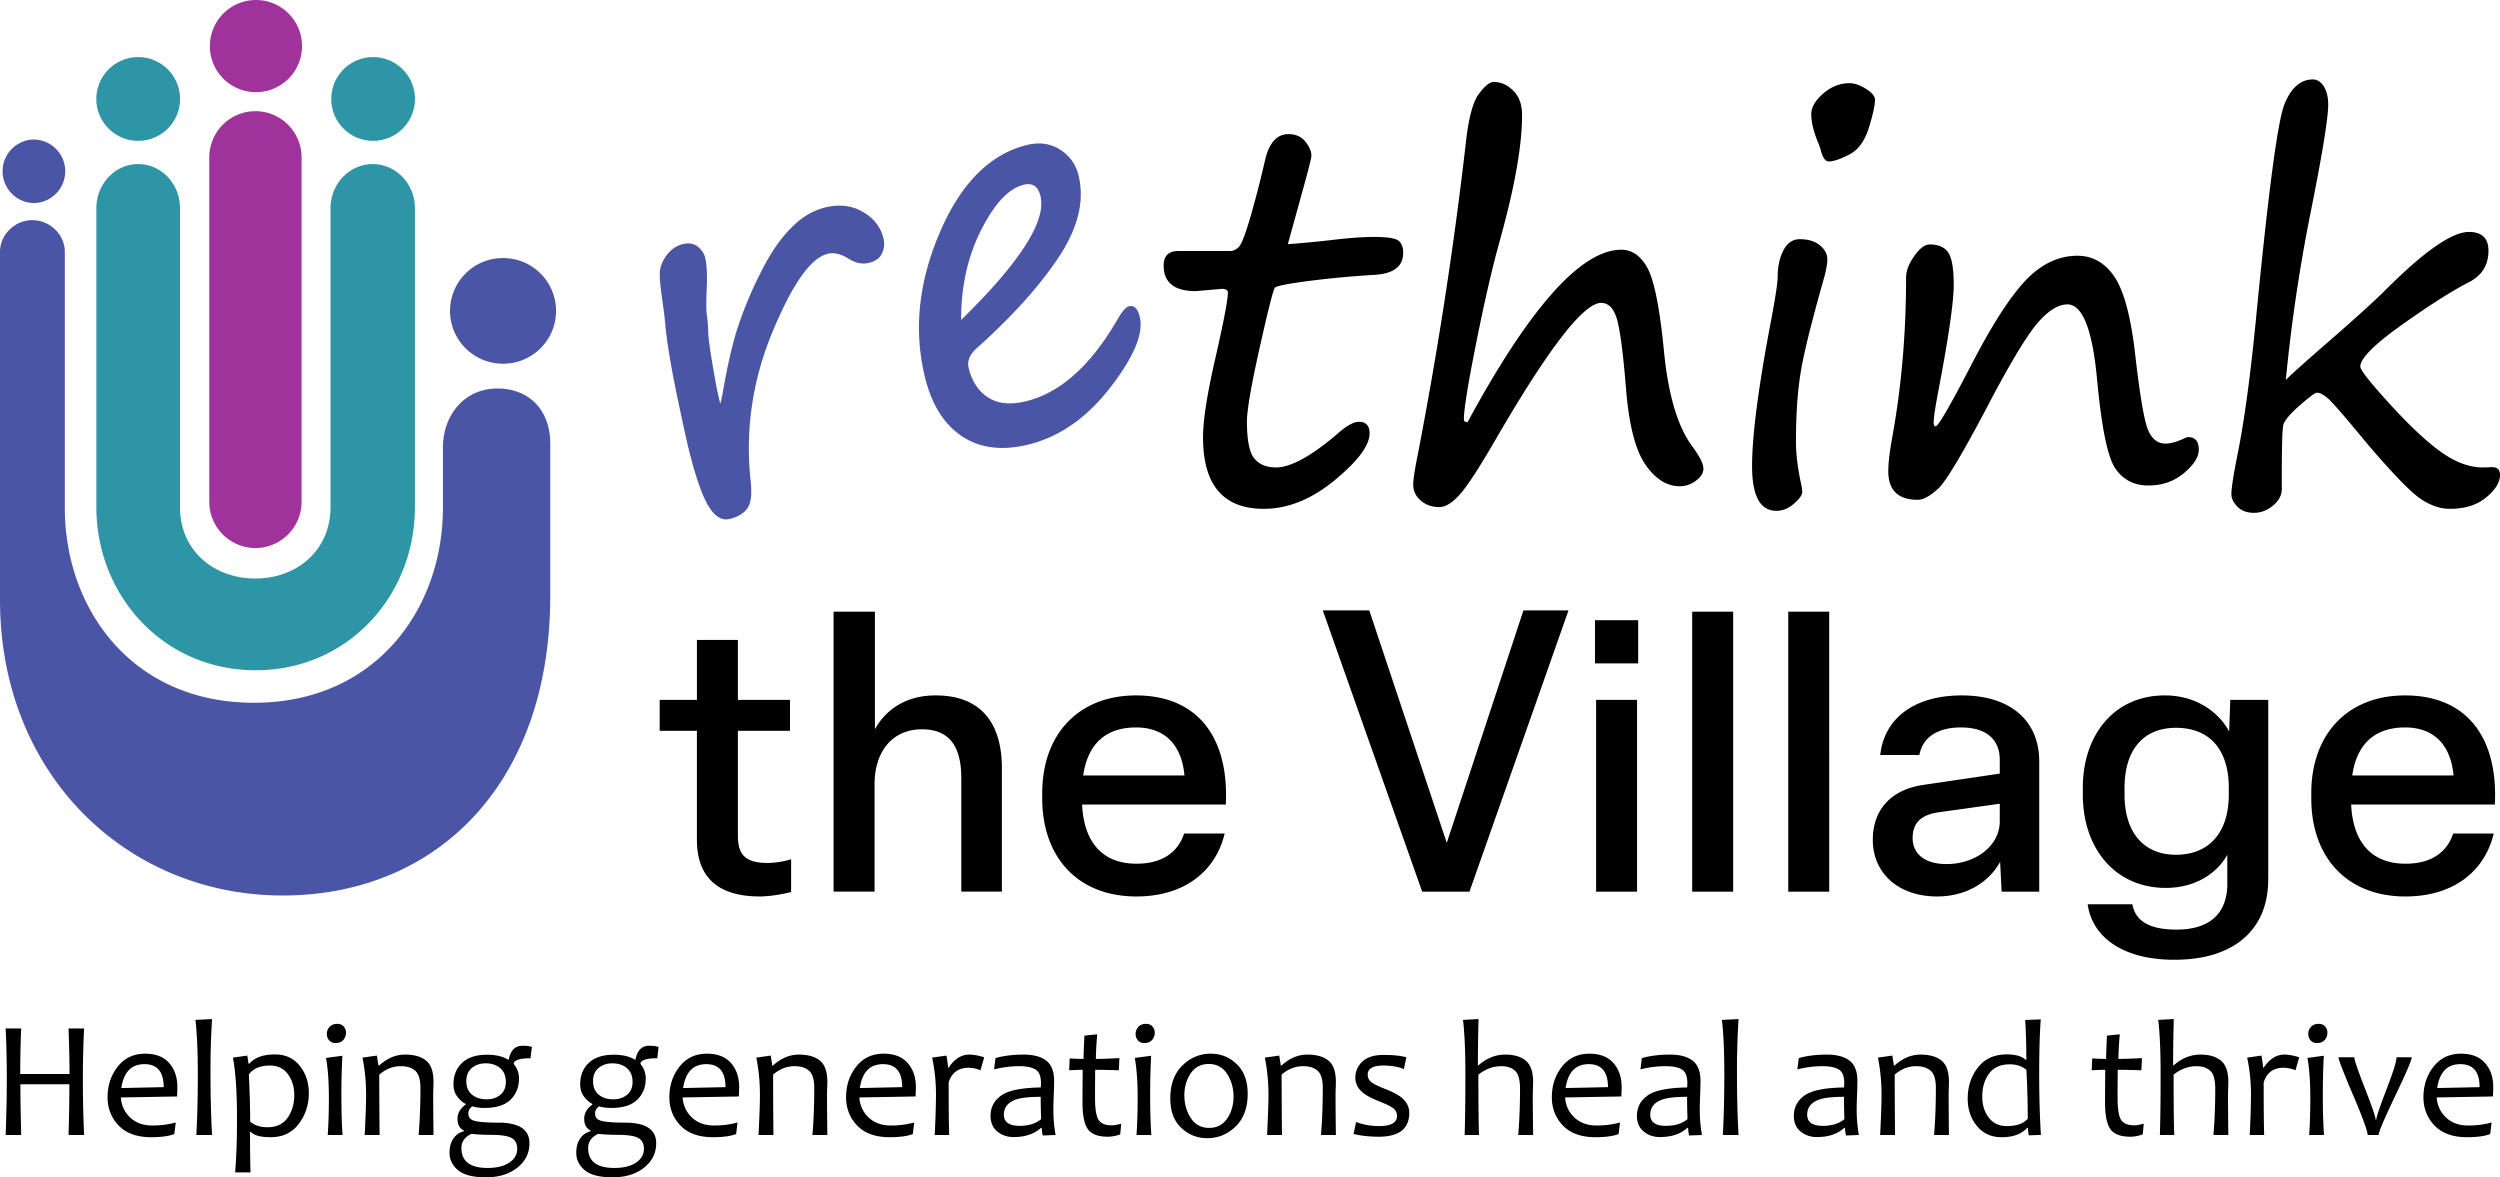
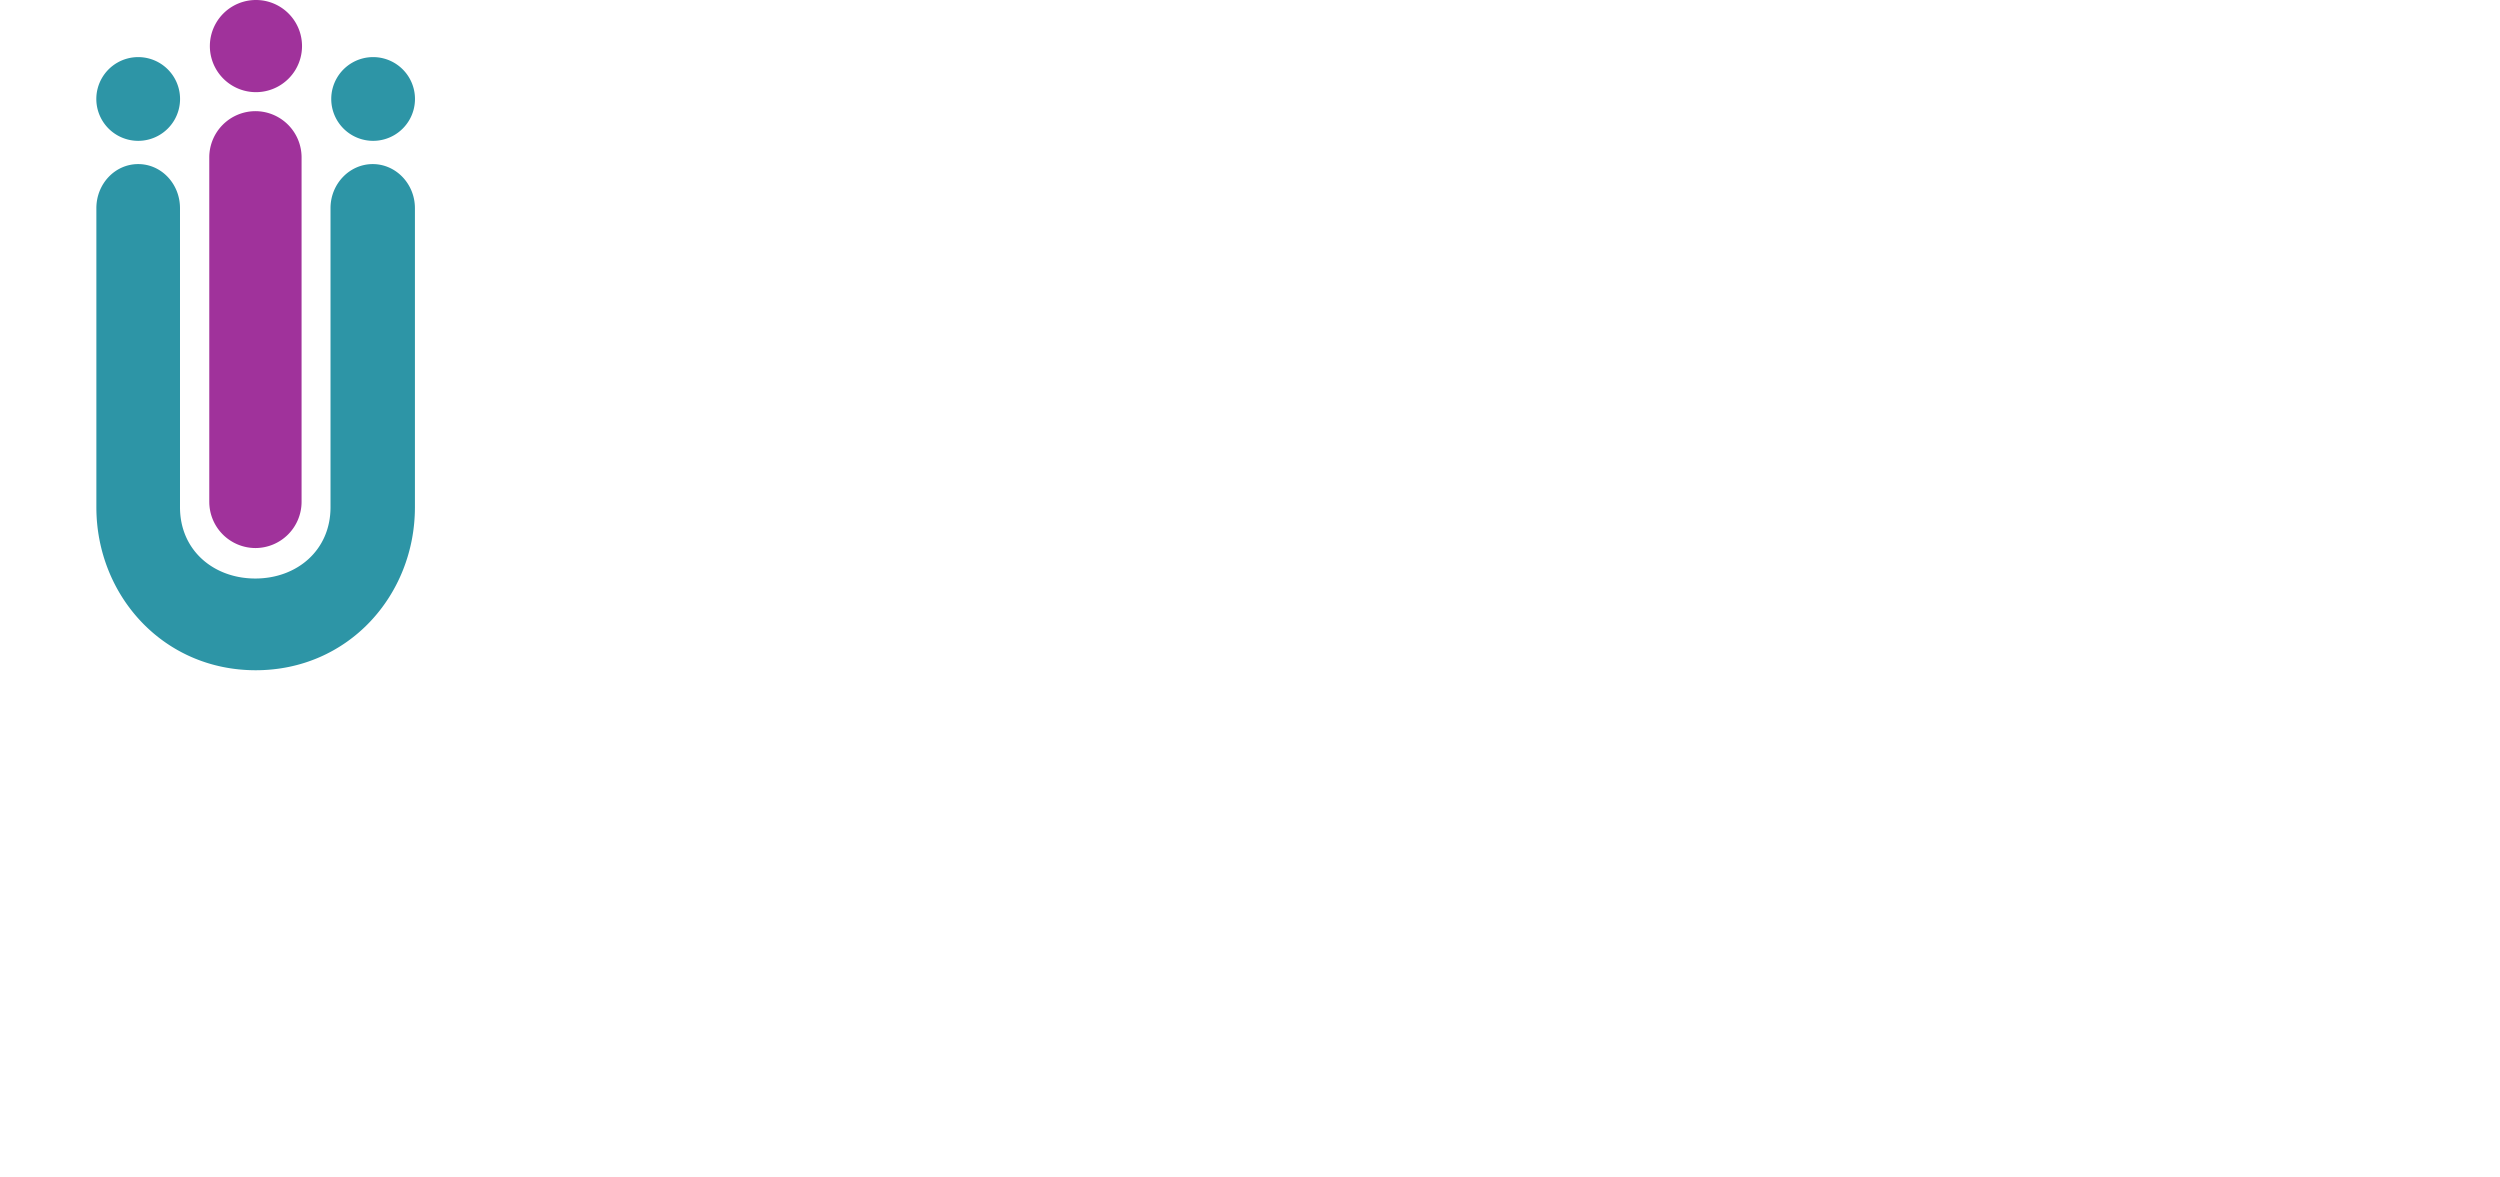
<svg xmlns="http://www.w3.org/2000/svg" id="Final_logo" data-name="Final logo" viewBox="0 0 166.127 78.233">
  <defs>
    <style>.cls-1,.cls-2{fill:#4b55a5}.cls-3{fill:#2d95a6}.cls-2,.cls-3,.cls-4{fill-rule:evenodd}.cls-4{fill:#a0329b}</style>
  </defs>
-   <path class="cls-2" d="M0 39.864c0 11.684 8.507 19.643 18.774 19.643s17.791-7.454 17.791-19.91V29.48c0-2.173-1.343-3.664-3.523-3.664-2.173 0-3.61 1.76-3.61 3.932v4.008c0 6.67-4.438 12.943-12.563 12.943S4.307 40.433 4.307 33.756V16.739c0-1.158-.991-2.108-2.157-2.108-1.159 0-2.15.95-2.15 2.108v23.125ZM33.353 17.15a3.51 3.51 0 1 1 .007 7.018 3.51 3.51 0 0 1-.007-7.019ZM2.22 9.27c1.166 0 2.115.943 2.115 2.109 0 1.165-.95 2.115-2.115 2.115a2.113 2.113 0 0 1 0-4.224Z" />
  <path class="cls-3" d="M6.404 33.705c0 5.843 4.426 10.833 10.588 10.833s10.58-4.99 10.58-10.833V13.832c0-1.612-1.26-2.928-2.804-2.928s-2.805 1.316-2.805 2.928v19.873c0 2.878-2.246 4.738-4.998 4.738-2.758 0-5.004-1.86-5.004-4.738V13.832c0-1.612-1.234-2.928-2.778-2.928s-2.779 1.316-2.779 2.928v19.873ZM9.183 3.795a2.782 2.782 0 0 1 0 5.564 2.782 2.782 0 0 1 0-5.564ZM24.794 3.795a2.782 2.782 0 0 1 0 5.564 2.782 2.782 0 0 1 0-5.564Z" />
  <path class="cls-4" d="M13.907 33.358a3.074 3.074 0 0 0 3.07 3.06 3.073 3.073 0 0 0 3.063-3.06V10.447a3.073 3.073 0 0 0-3.064-3.06 3.074 3.074 0 0 0-3.07 3.06v22.91ZM17.01 0a3.062 3.062 0 1 1-.004 6.124A3.062 3.062 0 0 1 17.01 0Z" />
-   <path d="M5.589 75.422H4.556c.036-1.255.054-2.377.054-3.37H1.354c0 .804.018 1.928.054 3.37H.375c.051-1.323.077-2.562.077-3.719 0-1.21-.026-2.33-.077-3.36h1.033a72.154 72.154 0 0 0-.065 3.023h3.278c0-.786-.022-1.794-.065-3.022h1.033a62.795 62.795 0 0 0-.082 3.36c0 1.352.028 2.591.082 3.718ZM11.786 72.231c0 .152-.007.362-.021.63l-3.735.066c.036.529.241.972.614 1.328s.868.536 1.484.536c.551 0 1.068-.067 1.55-.201l-.093.767c-.355.14-.868.211-1.538.211-.943 0-1.66-.257-2.156-.77-.494-.516-.742-1.144-.742-1.883 0-.79.226-1.47.677-2.04.451-.571 1.057-.857 1.818-.857.7 0 1.232.207 1.596.62.364.413.546.944.546 1.593Zm-.908.01c0-1.018-.426-1.527-1.277-1.527-.87 0-1.383.529-1.539 1.587l2.816-.06ZM14.091 75.422h-1.043c.065-1.196.097-2.548.097-4.056 0-1.464-.052-2.662-.157-3.593l1.103-.055a53.895 53.895 0 0 0-.103 3.648c0 1.49.035 2.842.103 4.056ZM20.522 72.628c0 .782-.223 1.468-.671 2.057-.447.59-1.07.883-1.867.883-.667 0-1.106-.119-1.316-.358h-.054c0 1.007.01 1.906.032 2.697h-1.022c.084-.965.125-2.155.125-3.572 0-1.747-.09-3.1-.271-4.056l.956-.135.082.537h.054c.352-.409.921-.614 1.707-.614.693 0 1.24.253 1.642.759.402.505.603 1.106.603 1.802Zm-.967.13c0-.537-.142-.995-.424-1.378s-.68-.574-1.19-.574c-.653 0-1.12.198-1.403.593.057 1.218.087 2.263.087 3.137.293.246.676.37 1.147.37.598 0 1.044-.21 1.34-.63.295-.422.443-.927.443-1.518ZM22.762 75.422h-.984c.051-.725.076-1.553.076-2.485 0-1.047-.063-1.926-.19-2.636l1.087-.147a49.841 49.841 0 0 0-.065 2.783c0 .87.025 1.698.076 2.485Zm.229-6.796c0 .185-.06.345-.18.482-.12.135-.288.203-.505.203a.546.546 0 0 1-.433-.177.626.626 0 0 1-.155-.426c0-.181.062-.339.185-.473s.294-.2.511-.2c.178 0 .318.058.422.175a.614.614 0 0 1 .155.416ZM28.807 75.422h-.989c.08-.953.12-1.994.12-3.12 0-.56-.114-.94-.34-1.145-.227-.205-.55-.308-.97-.308-.515 0-.99.187-1.425.56 0 1.236.008 2.574.022 4.013h-.99c.062-1.233.093-2.124.093-2.675 0-.848-.08-1.67-.24-2.468l.957-.135.104.662h.043c.537-.485 1.111-.728 1.724-.728.601 0 1.067.133 1.397.4.33.266.494.74.494 1.421 0 .07-.003.205-.01.407-.008.204-.011.34-.011.409 0 .604.007 1.507.021 2.707ZM35.342 69.572l-.087.75c-.674 0-1.046.11-1.115.327v.054c.232.283.348.605.348.968 0 .565-.185 1.032-.557 1.4-.371.367-.945.552-1.72.552-.345 0-.618-.037-.821-.109-.178.127-.267.284-.267.473 0 .232.106.385.316.462.268.101.828.152 1.68.152 1.377 0 2.065.457 2.065 1.37 0 .653-.268 1.192-.804 1.62-.537.427-1.23.642-2.082.642-.874 0-1.496-.16-1.868-.477-.371-.317-.557-.697-.557-1.144 0-.405.091-.732.275-.979a1.13 1.13 0 0 1 .682-.456v-.049c-.286-.137-.43-.402-.43-.793 0-.355.182-.668.544-.936v-.043c-.192-.094-.375-.254-.55-.478s-.26-.504-.26-.838c0-.576.19-1.045.57-1.408.381-.362.932-.544 1.653-.544.59 0 1.055.108 1.392.322h.06c.116-.613.42-.919.913-.919.268 0 .475.027.62.081Zm-.973 6.769c0-.341-.124-.581-.372-.72-.249-.14-.715-.21-1.4-.21-.465 0-.889-.022-1.273-.065-.442.213-.663.527-.663.94 0 .884.58 1.326 1.74 1.326.605 0 1.085-.117 1.437-.353.354-.235.53-.541.53-.918Zm-.756-4.448c0-.398-.126-.704-.377-.915-.253-.213-.572-.318-.96-.318-.366 0-.672.102-.919.307s-.37.495-.37.873c0 .394.126.696.378.901.252.208.576.31.97.31.363 0 .666-.1.911-.3.245-.203.367-.488.367-.858ZM43.763 69.572l-.087.75c-.674 0-1.046.11-1.115.327v.054c.232.283.348.605.348.968 0 .565-.186 1.032-.557 1.4-.371.367-.945.552-1.72.552-.345 0-.618-.037-.821-.109-.178.127-.267.284-.267.473 0 .232.105.385.315.462.269.101.829.152 1.68.152 1.378 0 2.066.457 2.066 1.37 0 .653-.268 1.192-.804 1.62-.537.427-1.231.642-2.083.642-.873 0-1.496-.16-1.867-.477-.371-.317-.557-.697-.557-1.144 0-.405.091-.732.275-.979a1.13 1.13 0 0 1 .682-.456v-.049c-.287-.137-.43-.402-.43-.793 0-.355.181-.668.544-.936v-.043c-.193-.094-.375-.254-.55-.478s-.26-.504-.26-.838c0-.576.19-1.045.57-1.408.381-.362.932-.544 1.653-.544.59 0 1.055.108 1.392.322h.06c.116-.613.42-.919.913-.919.268 0 .475.027.62.081Zm-.973 6.769c0-.341-.124-.581-.373-.72-.248-.14-.715-.21-1.4-.21-.464 0-.888-.022-1.272-.065-.442.213-.663.527-.663.94 0 .884.58 1.326 1.74 1.326.605 0 1.084-.117 1.437-.353.354-.235.53-.541.53-.918Zm-.756-4.448c0-.398-.126-.704-.378-.915-.252-.213-.571-.318-.96-.318-.366 0-.671.102-.918.307s-.37.495-.37.873c0 .394.126.696.378.901.252.208.576.31.97.31.363 0 .666-.1.911-.3.244-.203.367-.488.367-.858ZM49.118 72.231c0 .152-.008.362-.022.63l-3.735.066c.036.529.241.972.614 1.328s.868.536 1.484.536c.551 0 1.068-.067 1.55-.201l-.093.767c-.355.14-.867.211-1.538.211-.943 0-1.66-.257-2.156-.77-.494-.516-.742-1.144-.742-1.883 0-.79.226-1.47.677-2.04.452-.571 1.058-.857 1.819-.857.699 0 1.231.207 1.595.62.365.413.547.944.547 1.593Zm-.908.01c0-1.018-.426-1.527-1.278-1.527-.87 0-1.383.529-1.538 1.587l2.816-.06ZM54.978 75.422h-.99c.08-.953.12-1.994.12-3.12 0-.56-.113-.94-.34-1.145-.226-.205-.55-.308-.97-.308-.515 0-.99.187-1.424.56 0 1.236.007 2.574.021 4.013h-.99c.063-1.233.093-2.124.093-2.675 0-.848-.08-1.67-.239-2.468l.957-.135.103.662h.044c.536-.485 1.11-.728 1.723-.728.601 0 1.068.133 1.397.4.33.266.495.74.495 1.421 0 .07-.004.205-.011.407-.007.204-.01.34-.01.409 0 .604.007 1.507.02 2.707ZM60.86 72.231c0 .152-.007.362-.022.63l-3.735.066c.037.529.242.972.615 1.328s.868.536 1.484.536c.55 0 1.067-.067 1.55-.201l-.093.767c-.356.14-.868.211-1.539.211-.942 0-1.66-.257-2.155-.77-.495-.516-.742-1.144-.742-1.883 0-.79.226-1.47.676-2.04.452-.571 1.058-.857 1.819-.857.7 0 1.232.207 1.595.62.365.413.547.944.547 1.593Zm-.908.01c0-1.018-.426-1.527-1.277-1.527-.87 0-1.383.529-1.539 1.587l2.816-.06ZM65.4 70.257l-.245.865a2.14 2.14 0 0 0-.789-.169c-.681 0-1.123.324-1.326.974 0 1.666.01 2.832.033 3.495h-.963a56.9 56.9 0 0 0 .087-2.675c0-.859-.085-1.681-.255-2.468l.951-.135c.069.398.103.664.103.798h.044c.391-.576.848-.864 1.37-.864.275 0 .605.06.99.18ZM70.145 75.422l-.853.032a2.128 2.128 0 0 1-.066-.505h-.054c-.446.406-1.053.61-1.821.61-.417 0-.775-.123-1.076-.368-.301-.245-.452-.594-.452-1.046 0-.559.236-1.007.707-1.346s1.346-.517 2.626-.536c.01-.087.016-.186.016-.299 0-.445-.119-.743-.356-.891-.237-.148-.597-.224-1.08-.224-.568 0-1.128.072-1.679.213l.093-.75c.543-.156 1.168-.234 1.875-.234.645 0 1.144.133 1.495.4.351.266.527.72.527 1.362 0 .17-.008.478-.024.926a29.34 29.34 0 0 0-.025.894 9.5 9.5 0 0 0 .147 1.762Zm-.962-1.055a45.097 45.097 0 0 1-.027-1.483c-.682 0-1.2.05-1.555.152-.595.18-.892.527-.892 1.038 0 .493.348.739 1.044.739.598 0 1.075-.148 1.43-.446ZM74.505 74.672l-.065.706a2.364 2.364 0 0 1-.81.158c-.652 0-1.098-.166-1.337-.498-.24-.33-.36-.925-.36-1.78 0-.554.004-1.278.012-2.17-.204 0-.503.012-.897.034l.032-.789c.345.022.653.033.924.033 0-.217.019-.734.055-1.549l.853-.087a23.007 23.007 0 0 0-.092 1.636c.355 0 .877-.018 1.566-.054l-.039.81a49.928 49.928 0 0 0-1.57-.033c-.008.547-.012 1.164-.012 1.848 0 .747.08 1.24.237 1.482.158.24.45.361.878.361.141 0 .35-.036.625-.108ZM76.506 75.422h-.984c.05-.725.076-1.553.076-2.485 0-1.047-.063-1.926-.19-2.636l1.087-.147a49.841 49.841 0 0 0-.065 2.783c0 .87.025 1.698.076 2.485Zm.228-6.796c0 .185-.06.345-.18.482-.119.135-.287.203-.505.203a.546.546 0 0 1-.432-.177.626.626 0 0 1-.155-.426c0-.181.062-.339.185-.473s.293-.2.51-.2c.178 0 .319.058.422.175a.614.614 0 0 1 .155.416ZM82.91 72.682c0 .928-.267 1.652-.8 2.171s-1.16.78-1.88.78c-.675 0-1.254-.229-1.737-.69-.484-.46-.726-1.109-.726-1.946 0-.935.267-1.665.802-2.191.534-.525 1.162-.788 1.883-.788.675 0 1.253.233 1.735.699s.723 1.12.723 1.965Zm-.94.19c0-.566-.143-1.068-.428-1.509-.284-.44-.69-.66-1.215-.66-.521 0-.923.209-1.203.625-.282.417-.422.901-.422 1.452 0 .57.142 1.072.426 1.511.285.439.692.658 1.221.658.522 0 .922-.21 1.202-.628.279-.418.418-.902.418-1.45ZM88.77 75.422h-.99c.08-.953.12-1.994.12-3.12 0-.56-.113-.94-.34-1.145-.226-.205-.55-.308-.97-.308-.514 0-.99.187-1.424.56 0 1.236.007 2.574.022 4.013h-.99c.062-1.233.093-2.124.093-2.675 0-.848-.08-1.67-.24-2.468l.957-.135.103.662h.044c.536-.485 1.11-.728 1.723-.728.602 0 1.068.133 1.397.4.33.266.495.74.495 1.421 0 .07-.003.205-.01.407-.008.204-.012.34-.012.409 0 .604.008 1.507.022 2.707ZM93.646 73.95c0 1.057-.676 1.586-2.027 1.586-.598 0-1.156-.06-1.675-.18l.169-.798c.47.18.982.27 1.533.27.79 0 1.185-.224 1.185-.673a.61.61 0 0 0-.263-.52c-.176-.128-.467-.272-.873-.431-.515-.203-.888-.399-1.12-.587-.34-.279-.511-.616-.511-1.011 0-.414.156-.767.467-1.063s.787-.443 1.425-.443c.623 0 1.123.053 1.5.157l-.168.783c-.392-.156-.845-.234-1.36-.234-.695 0-1.043.202-1.043.604 0 .202.078.367.234.492.155.125.46.276.913.454.49.192.851.38 1.087.565.351.287.527.629.527 1.028ZM101.877 75.422h-.99c.08-.953.12-1.979.12-3.077 0-.587-.11-.984-.328-1.188-.22-.205-.523-.308-.911-.308-.544 0-1.053.187-1.528.56 0 1.98.014 3.317.044 4.013h-.957c.032-.957.049-2.31.049-4.056 0-1.529-.053-2.727-.158-3.593l1.033-.055c-.03 1.106-.044 2.131-.044 3.078h.033c.544-.478 1.14-.718 1.789-.718.58 0 1.033.135 1.359.405s.489.744.489 1.422c0 .068-.003.204-.01.404-.008.202-.012.379-.012.531 0 .522.008 1.382.022 2.582ZM107.76 72.231c0 .152-.008.362-.023.63l-3.734.066c.036.529.24.972.614 1.328s.868.536 1.484.536c.551 0 1.068-.067 1.55-.201l-.093.767c-.355.14-.868.211-1.539.211-.942 0-1.66-.257-2.155-.77-.494-.516-.742-1.144-.742-1.883 0-.79.226-1.47.676-2.04.452-.571 1.058-.857 1.82-.857.698 0 1.23.207 1.594.62.365.413.547.944.547 1.593Zm-.909.01c0-1.018-.426-1.527-1.277-1.527-.87 0-1.383.529-1.539 1.587l2.816-.06ZM113.098 75.422l-.854.032a2.128 2.128 0 0 1-.065-.505h-.055c-.445.406-1.052.61-1.82.61-.417 0-.776-.123-1.077-.368-.301-.245-.451-.594-.451-1.046 0-.559.235-1.007.706-1.346s1.347-.517 2.626-.536c.011-.087.016-.186.016-.299 0-.445-.118-.743-.355-.891-.238-.148-.598-.224-1.08-.224-.569 0-1.128.072-1.68.213l.093-.75c.544-.156 1.169-.234 1.875-.234.645 0 1.144.133 1.495.4.352.266.528.72.528 1.362 0 .17-.009.478-.024.926a29.34 29.34 0 0 0-.025.894 9.5 9.5 0 0 0 .147 1.762Zm-.963-1.055a45.097 45.097 0 0 1-.027-1.483c-.681 0-1.2.05-1.555.152-.594.18-.891.527-.891 1.038 0 .493.348.739 1.044.739.598 0 1.074-.148 1.43-.446ZM115.528 75.422h-1.044c.065-1.196.098-2.548.098-4.056 0-1.464-.053-2.662-.158-3.593l1.104-.055a53.895 53.895 0 0 0-.104 3.648c0 1.49.035 2.842.104 4.056ZM123.524 75.422l-.853.032a2.128 2.128 0 0 1-.065-.505h-.055c-.445.406-1.052.61-1.82.61-.417 0-.776-.123-1.077-.368-.301-.245-.451-.594-.451-1.046 0-.559.235-1.007.706-1.346s1.347-.517 2.626-.536c.01-.087.016-.186.016-.299 0-.445-.118-.743-.356-.891-.237-.148-.597-.224-1.079-.224-.569 0-1.129.072-1.68.213l.093-.75c.543-.156 1.169-.234 1.875-.234.645 0 1.144.133 1.495.4.352.266.528.72.528 1.362 0 .17-.009.478-.025.926a29.34 29.34 0 0 0-.024.894 9.5 9.5 0 0 0 .146 1.762Zm-.962-1.055a45.097 45.097 0 0 1-.027-1.483c-.682 0-1.2.05-1.555.152-.594.18-.891.527-.891 1.038 0 .493.348.739 1.043.739.598 0 1.075-.148 1.43-.446ZM129.51 75.422h-.99c.08-.953.12-1.994.12-3.12 0-.56-.113-.94-.34-1.145-.226-.205-.55-.308-.97-.308-.515 0-.99.187-1.424.56 0 1.236.007 2.574.021 4.013h-.99c.063-1.233.093-2.124.093-2.675 0-.848-.08-1.67-.239-2.468l.957-.135.103.662h.044c.536-.485 1.11-.728 1.723-.728.601 0 1.067.133 1.397.4.33.266.495.74.495 1.421 0 .07-.004.205-.011.407-.007.204-.01.34-.01.409 0 .604.006 1.507.02 2.707ZM135.62 75.416l-.81.028a2.685 2.685 0 0 1-.043-.495h-.06c-.38.414-.946.62-1.696.62-.689 0-1.237-.25-1.645-.75-.407-.5-.611-1.104-.611-1.81 0-.802.226-1.492.68-2.073.452-.579 1.09-.87 1.913-.87.587 0 1.008.121 1.261.36h.044c0-.9-.026-1.782-.077-2.648l1.033-.038c-.068.921-.103 2.126-.103 3.615 0 1.516.038 2.869.114 4.06Zm-.875-1.07c0-1.127-.03-2.214-.092-3.257-.294-.243-.66-.364-1.099-.364-.612 0-1.07.203-1.375.612-.304.407-.457.919-.457 1.535 0 .551.144 1.015.433 1.391.287.378.687.566 1.198.566.642 0 1.106-.161 1.392-.484ZM142.454 74.672l-.066.706a2.364 2.364 0 0 1-.81.158c-.652 0-1.098-.166-1.337-.498-.24-.33-.359-.925-.359-1.78 0-.554.004-1.278.011-2.17-.203 0-.502.012-.897.034l.033-.789c.344.022.652.033.924.033 0-.217.018-.734.054-1.549l.854-.087a23.007 23.007 0 0 0-.093 1.636c.356 0 .878-.018 1.566-.054l-.038.81a49.928 49.928 0 0 0-1.571-.033c-.007.547-.01 1.164-.01 1.848 0 .747.078 1.24.235 1.482.158.24.451.361.879.361.14 0 .35-.036.625-.108ZM148.075 75.422h-.99c.08-.953.12-1.979.12-3.077 0-.587-.11-.984-.329-1.188-.219-.205-.522-.308-.91-.308-.544 0-1.053.187-1.528.56 0 1.98.014 3.317.043 4.013h-.956c.032-.957.049-2.31.049-4.056 0-1.529-.053-2.727-.158-3.593l1.033-.055c-.03 1.106-.044 2.131-.044 3.078h.033c.544-.478 1.14-.718 1.789-.718.58 0 1.032.135 1.359.405s.489.744.489 1.422c0 .068-.004.204-.011.404-.007.202-.01.379-.01.531 0 .522.007 1.382.02 2.582ZM152.783 70.257l-.245.865a2.14 2.14 0 0 0-.788-.169c-.682 0-1.124.324-1.327.974 0 1.666.011 2.832.033 3.495h-.962a56.9 56.9 0 0 0 .087-2.675c0-.859-.085-1.681-.256-2.468l.952-.135c.068.398.103.664.103.798h.043c.392-.576.848-.864 1.37-.864.276 0 .606.06.99.18ZM154.43 75.422h-.984c.05-.725.076-1.553.076-2.485 0-1.047-.063-1.926-.19-2.636l1.087-.147a49.841 49.841 0 0 0-.065 2.783c0 .87.025 1.698.076 2.485Zm.228-6.796c0 .185-.06.345-.18.482-.119.135-.287.203-.505.203a.546.546 0 0 1-.432-.177.626.626 0 0 1-.155-.426c0-.181.062-.339.185-.473s.294-.2.511-.2c.177 0 .318.058.422.175a.614.614 0 0 1 .154.416ZM160.263 70.257c0 .178-.367 1.034-1.101 2.57-.733 1.534-1.1 2.4-1.1 2.595h-.73c0-.254-.323-1.14-.97-2.661-.647-1.52-.97-2.355-.97-2.504h1.055c0 .174.236.865.707 2.071.47 1.208.706 1.898.706 2.072h.05c0-.167.223-.832.67-1.995.448-1.164.672-1.88.672-2.148h1.011ZM165.678 72.231c0 .152-.008.362-.022.63l-3.735.066c.036.529.241.972.614 1.328s.868.536 1.485.536c.55 0 1.067-.067 1.549-.201l-.092.767c-.356.14-.868.211-1.539.211-.942 0-1.66-.257-2.156-.77-.494-.516-.742-1.144-.742-1.883 0-.79.226-1.47.677-2.04.452-.571 1.058-.857 1.819-.857.699 0 1.231.207 1.595.62.365.413.547.944.547 1.593Zm-.908.01c0-1.018-.426-1.527-1.278-1.527-.87 0-1.383.529-1.538 1.587l2.816-.06ZM46.31 55.81v-7.249h-2.473v-2.053h2.474v-3.983h2.722v3.983h3.463v2.053h-3.463v6.953c0 1.262.47 1.83 1.979 1.83.544 0 1.187-.123 1.559-.247v2.177c-.57.149-1.436.297-2.079.297-2.795 0-4.181-1.286-4.181-3.76ZM55.393 59.25V40.644h2.746v7.819c.693-1.262 2.004-2.252 4.033-2.252 3.093 0 4.404 1.93 4.404 4.824v8.215h-2.697v-7.546c0-2.079-.767-3.241-2.623-3.241-1.88 0-3.141 1.385-3.141 3.661v7.126h-2.722ZM69.257 53.064v-.371c0-3.86 2.375-6.482 6.235-6.482 4.156 0 6.185 2.87 5.963 7.25h-9.55c.123 2.572 1.41 3.933 3.612 3.933 1.756 0 2.77-.792 3.167-2.004h2.697c-.62 2.573-2.747 4.181-5.864 4.181-3.934 0-6.26-2.647-6.26-6.507Zm9.451-1.533c-.173-1.98-1.261-3.192-3.216-3.192-2.029 0-3.216 1.113-3.513 3.192h6.73ZM94.504 59.25 87.9 40.563h3.09l5.149 15.446 5.095-15.446h2.994l-6.58 18.687h-3.143ZM105.988 44.083v-2.87h2.87v2.87h-2.87Zm.075 15.167V46.508h2.72V59.25h-2.72ZM112.447 59.25V40.644h2.722V59.25h-2.722ZM118.831 59.25V40.644h2.722V59.25h-2.722ZM124.45 55.81c0-2.028 1.236-3.364 3.413-3.661l5.023-.742v-.916c0-1.41-.965-2.152-2.573-2.152-1.584 0-2.549.668-2.771 1.83h-2.598c.272-2.473 2.3-3.958 5.418-3.958 3.29 0 5.147 1.732 5.147 4.38v8.659h-2.5l-.098-1.98c-.792 1.436-2.35 2.301-4.182 2.301-2.622 0-4.28-1.583-4.28-3.76Zm8.436-1.236V53.41l-4.082.569c-1.163.173-1.708.718-1.708 1.707 0 1.064.817 1.732 2.252 1.732 1.905 0 3.538-1.188 3.538-2.845ZM138.728 60.09h2.969c.198 1.09 1.088 1.683 2.944 1.683 2.128 0 3.365-1.014 3.365-3.043V56.8c-.668 1.213-2.103 2.202-4.082 2.202-3.39 0-5.518-2.647-5.518-6.185v-.47c0-3.538 2.103-6.136 5.443-6.136 2.177 0 3.637 1.188 4.28 2.4l.075-2.103h2.523v11.925c0 3.29-2.202 5.344-6.235 5.344-3.513 0-5.468-1.559-5.764-3.686Zm9.377-7.273v-.47c0-2.5-1.237-3.983-3.513-3.983-2.202 0-3.415 1.509-3.415 3.983v.47c0 2.45 1.237 3.983 3.415 3.983 2.25 0 3.513-1.534 3.513-3.983ZM153.587 53.064v-.371c0-3.86 2.375-6.482 6.235-6.482 4.157 0 6.185 2.87 5.963 7.25h-9.55c.123 2.572 1.41 3.933 3.612 3.933 1.756 0 2.771-.792 3.167-2.004h2.697c-.619 2.573-2.747 4.181-5.864 4.181-3.934 0-6.26-2.647-6.26-6.507Zm9.452-1.533c-.174-1.98-1.262-3.192-3.217-3.192-2.028 0-3.216 1.113-3.513 3.192h6.73ZM85.576 16.228a75.757 75.757 0 0 0 3.233-.316c1.001-.112 1.834-.167 2.5-.167.845 0 1.379.078 1.6.233.223.156.334.428.334.817 0 .9-.628 1.39-1.883 1.466-1.611.1-3.095.24-4.45.417-1.356.178-2.086.325-2.192.442-.105.116-.442 1.439-1.008 3.967s-.85 4.17-.85 4.925c0 1.222.16 2.036.483 2.441.322.406.805.609 1.45.609.955 0 2.283-.717 3.983-2.15.655-.59 1.161-.884 1.517-.884.477 0 .717.256.717.767 0 .8-.77 1.836-2.31 3.109s-3.112 1.908-4.724 1.908c-2.689 0-4.033-1.584-4.033-4.75 0-1.145.278-2.917.833-5.317.544-2.389.817-3.822.817-4.3 0-.167-.133-.25-.4-.25l-1.733.15c-1.423 0-2.134-.567-2.134-1.7 0-.644.328-.967.983-.967h3.434c.234 0 .439-.105.617-.317.177-.21.439-.919.783-2.125a67.13 67.13 0 0 0 .917-3.574c.266-1.167.788-1.75 1.566-1.75.478 0 .85.166 1.117.5.266.333.4.644.4.933 0 .155-.2.95-.6 2.383l-.967 3.5ZM97.526 28.045c4.134-7.633 7.539-11.45 10.217-11.45.711 0 1.289.406 1.733 1.216.445.812.806 2.612 1.084 5.4.278 2.967.905 5.112 1.883 6.434.5.678.75 1.178.75 1.5 0 .29-.167.556-.5.8-.333.244-.689.367-1.066.367-.867 0-1.634-.486-2.3-1.458-.667-.973-1.095-2.68-1.284-5.126-.19-2.31-.39-3.822-.6-4.533-.211-.711-.561-1.067-1.05-1.067-1.166 0-3.517 3.05-7.05 9.15-1.056 1.823-1.834 3.014-2.333 3.575s-.956.842-1.367.842c-.489 0-.9-.145-1.233-.433a1.358 1.358 0 0 1-.5-1.067c0-.31.089-.911.266-1.8A273.915 273.915 0 0 0 97.41 9.461c.177-1.61.463-2.683.859-3.216.393-.534.724-.8.99-.8.478 0 .911.194 1.3.583s.584.928.584 1.616c0 2.045-.5 4.85-1.5 8.418-.49 1.766-1.006 4.01-1.55 6.733-.544 2.722-.816 4.406-.816 5.05 0 .133.06.2.183.2h.066ZM119.344 29.345c0 .845.116 1.794.35 2.85.044.2.066.367.066.5 0 .2-.184.459-.55.775-.367.317-.755.475-1.167.475-1.077 0-1.616-.989-1.616-2.967 0-2.044.422-5.277 1.266-9.7.29-1.544.433-2.494.433-2.85 0-.7.128-1.297.384-1.792.255-.494.617-.741 1.083-.741.567 0 1.015.136 1.342.408.328.273.492.575.492.909s-.078.772-.234 1.316c-.833 2.933-1.35 5.034-1.55 6.3-.2 1.267-.3 2.773-.3 4.517Zm2.182-18.617c-.232 0-.41-.25-.533-.75a4.94 4.94 0 0 0-.183-.517c-.3-.722-.45-1.35-.45-1.883 0-.444.264-.897.792-1.359.527-.46 1.114-.691 1.759-.691.32 0 .683.125 1.083.375.4.25.6.491.6.725 0 .367-.137.989-.409 1.867s-.706 1.47-1.3 1.775-1.047.458-1.359.458ZM137.378 20.228c-.578 0-1.209.378-1.892 1.133-.683.756-1.725 2.45-3.125 5.084-1.845 3.533-3.037 5.545-3.575 6.033-.54.49-.987.734-1.342.734-1.31 0-1.966-.634-1.966-1.9 0-.534.088-1.289.266-2.267.611-3.355.917-6.894.917-10.617 0-.422.18-.892.54-1.408.363-.517.704-.775 1.026-.775.578 0 .989.178 1.233.533s.367 1.072.367 2.15c0 1.123-.333 3.434-1 6.934-.222 1.155-.333 1.889-.333 2.2 0 .178.045.266.133.266.167 0 .939-1.327 2.317-3.983 1.39-2.7 2.606-4.6 3.65-5.7 1.045-1.1 2.194-1.65 3.45-1.65 1 0 1.814.456 2.442 1.367.627.91 1.085 2.572 1.375 4.983.31 2.745.592 4.453.841 5.125.25.673.648 1.008 1.192 1.008.344 0 .778-.122 1.3-.366a.512.512 0 0 1 .2-.067c.478 0 .717.278.717.834 0 .489-.328 1.008-.984 1.558s-1.444.825-2.366.825c-.945 0-1.676-.375-2.192-1.125-.517-.75-.925-2.753-1.225-6.009-.311-3.266-.967-4.9-1.966-4.9ZM151.893 25.261c.145-.188 1.14-1.083 2.984-2.683 1.744-1.522 2.96-2.627 3.65-3.316 2.567-2.567 4.41-3.85 5.533-3.85.867 0 1.3.416 1.3 1.25 0 .944-.427 1.638-1.283 2.083-1.11.566-2.595 1.508-4.45 2.825s-2.783 2.247-2.783 2.792c0 .222.655 1.053 1.967 2.492 1.31 1.438 2.444 2.5 3.399 3.183.956.683 1.884 1.025 2.784 1.025l.55-.017c.389-.022.583.15.583.517 0 .489-.306.986-.916 1.491-.611.506-1.417.759-2.417.759-.645 0-1.298-.225-1.958-.675-.662-.45-1.837-1.664-3.526-3.642-1.344-1.633-2.183-2.608-2.516-2.925-.334-.317-.612-.475-.833-.475-.123 0-.512.29-1.168.866-.655.579-1.013 1.017-1.074 1.318-.061.3-.092 1.444-.092 3.433v.783c0 .411-.194.778-.584 1.1-.389.322-.81.483-1.266.483-.467 0-.833-.136-1.1-.408-.267-.272-.4-.553-.4-.842 0-.4.15-1.344.45-2.833.422-2.144.811-5.017 1.167-8.617.822-8.5 1.455-13.308 1.9-14.425.444-1.117 1.077-1.675 1.9-1.675.288 0 .53.156.725.467.194.31.292.711.292 1.2 0 .889-.384 3.25-1.15 7.083a110.835 110.835 0 0 0-1.668 11.233Z" />
-   <path class="cls-1" d="M47.863 26.834c.061-.22.125-.523.193-.905.324-1.863.678-3.346 1.062-4.452a26.93 26.93 0 0 1 1.365-3.239c.526-1.054 1.04-1.882 1.54-2.484.5-.6.976-1.052 1.43-1.351a4.372 4.372 0 0 1 1.376-.617c.94-.228 1.776-.131 2.506.291.732.422 1.19 1.012 1.374 1.768.081.335.05.662-.096.984-.144.32-.433.533-.865.638-.453.11-.918.012-1.392-.296-.487-.305-.94-.406-1.361-.304-1.123.273-2.347 2.012-3.673 5.215-1.325 3.204-1.806 6.494-1.442 9.871.096.868.026 1.473-.21 1.817-.238.343-.63.582-1.181.716-.53.129-1.01-.172-1.437-.903-.43-.73-.871-2.03-1.325-3.897-.123-.507-.368-1.632-.734-3.372-.431-2.057-.702-3.734-.812-5.035-.017-.212-.08-.706-.188-1.48-.127-.85-.173-1.45-.139-1.802.036-.351.194-.71.477-1.076.283-.366.63-.599 1.04-.699.398-.097.729-.043.99.163.262.205.428.453.499.744.102.421.139 1.042.11 1.86-.042.914-.045 1.537-.01 1.872.058.375.092.773.103 1.193.003.49.192 1.737.565 3.739l.129.603.106.438ZM75.737 21.053c.267 1.101-.384 2.666-1.955 4.695s-3.393 3.294-5.466 3.798c-1.739.423-3.205.236-4.398-.56-1.195-.796-2.014-2.11-2.46-3.947-.751-3.088-.423-6.277.984-9.57s3.347-5.238 5.818-5.839c.81-.197 1.536-.093 2.177.31s1.054.98 1.235 1.725c.404 1.663-.025 3.454-1.285 5.372s-3.077 3.944-5.453 6.077c-.49.427-.679.874-.566 1.338.218.896.652 1.55 1.301 1.965.65.414 1.481.497 2.496.25 2.321-.564 4.38-2.424 6.173-5.582.27-.443.497-.687.68-.732.346-.084.585.15.719.7Zm-11.87.21c3.917-3.833 5.675-6.577 5.273-8.229-.157-.647-.528-.9-1.111-.758-.994.241-1.936 1.242-2.828 3.003-.894 1.76-1.338 3.755-1.333 5.983Z" />
</svg>